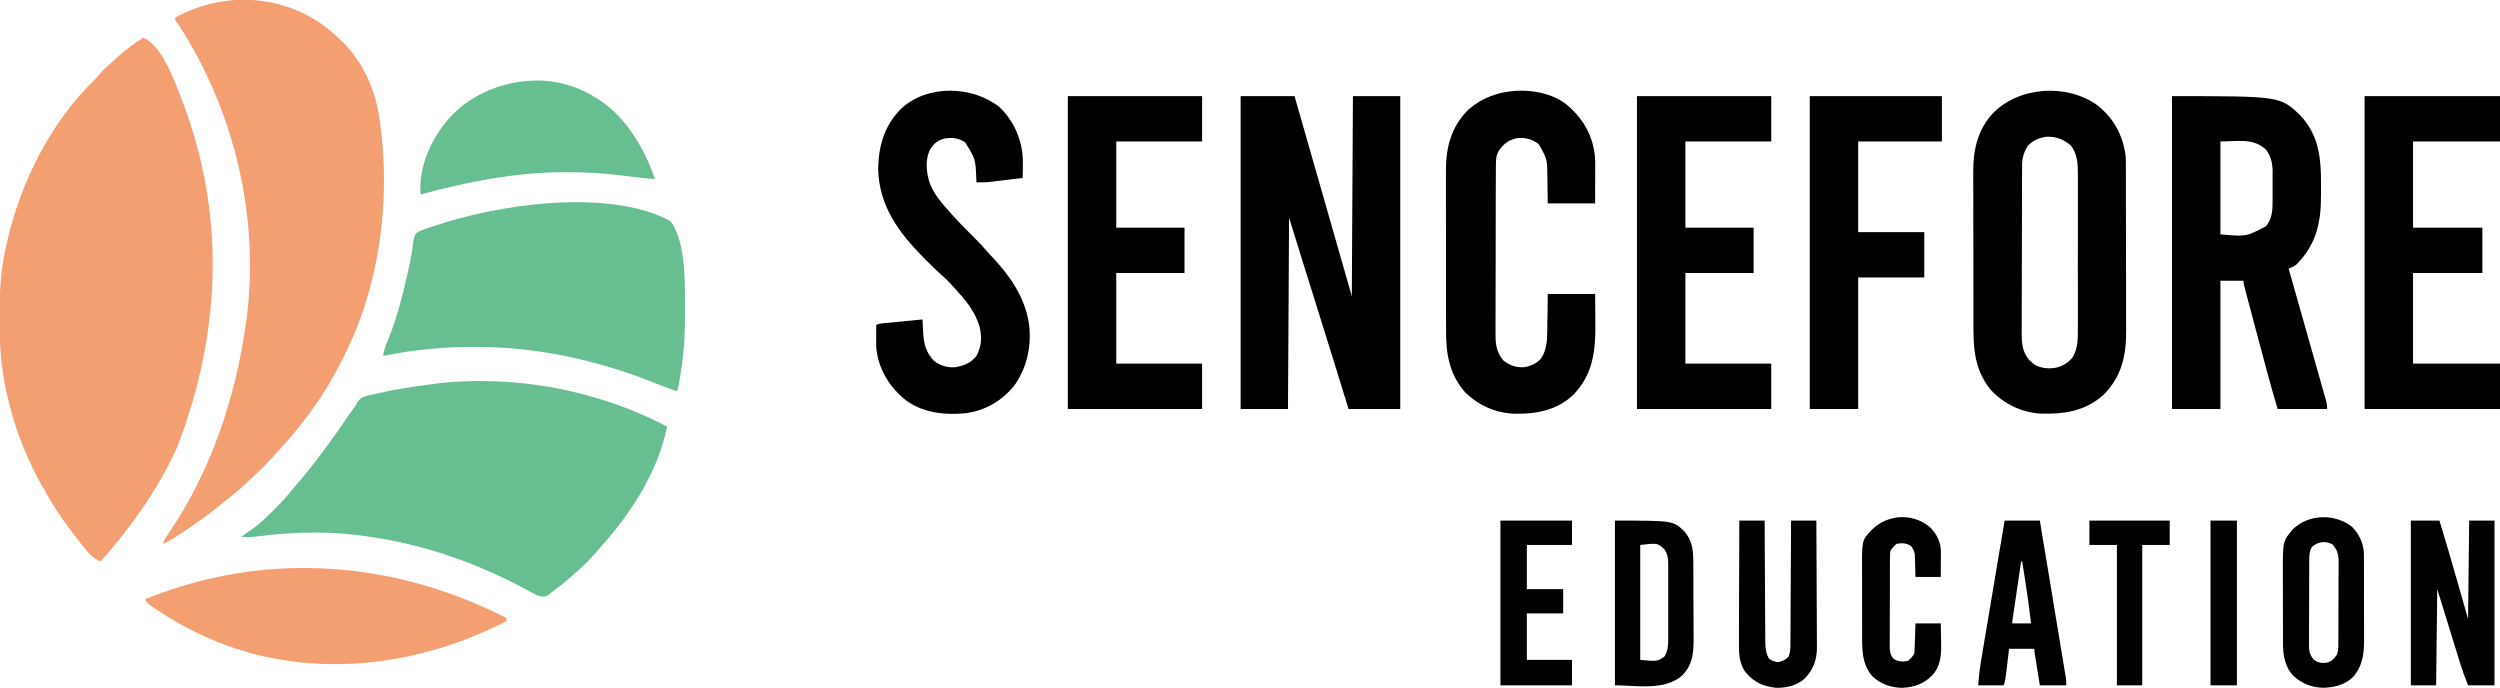
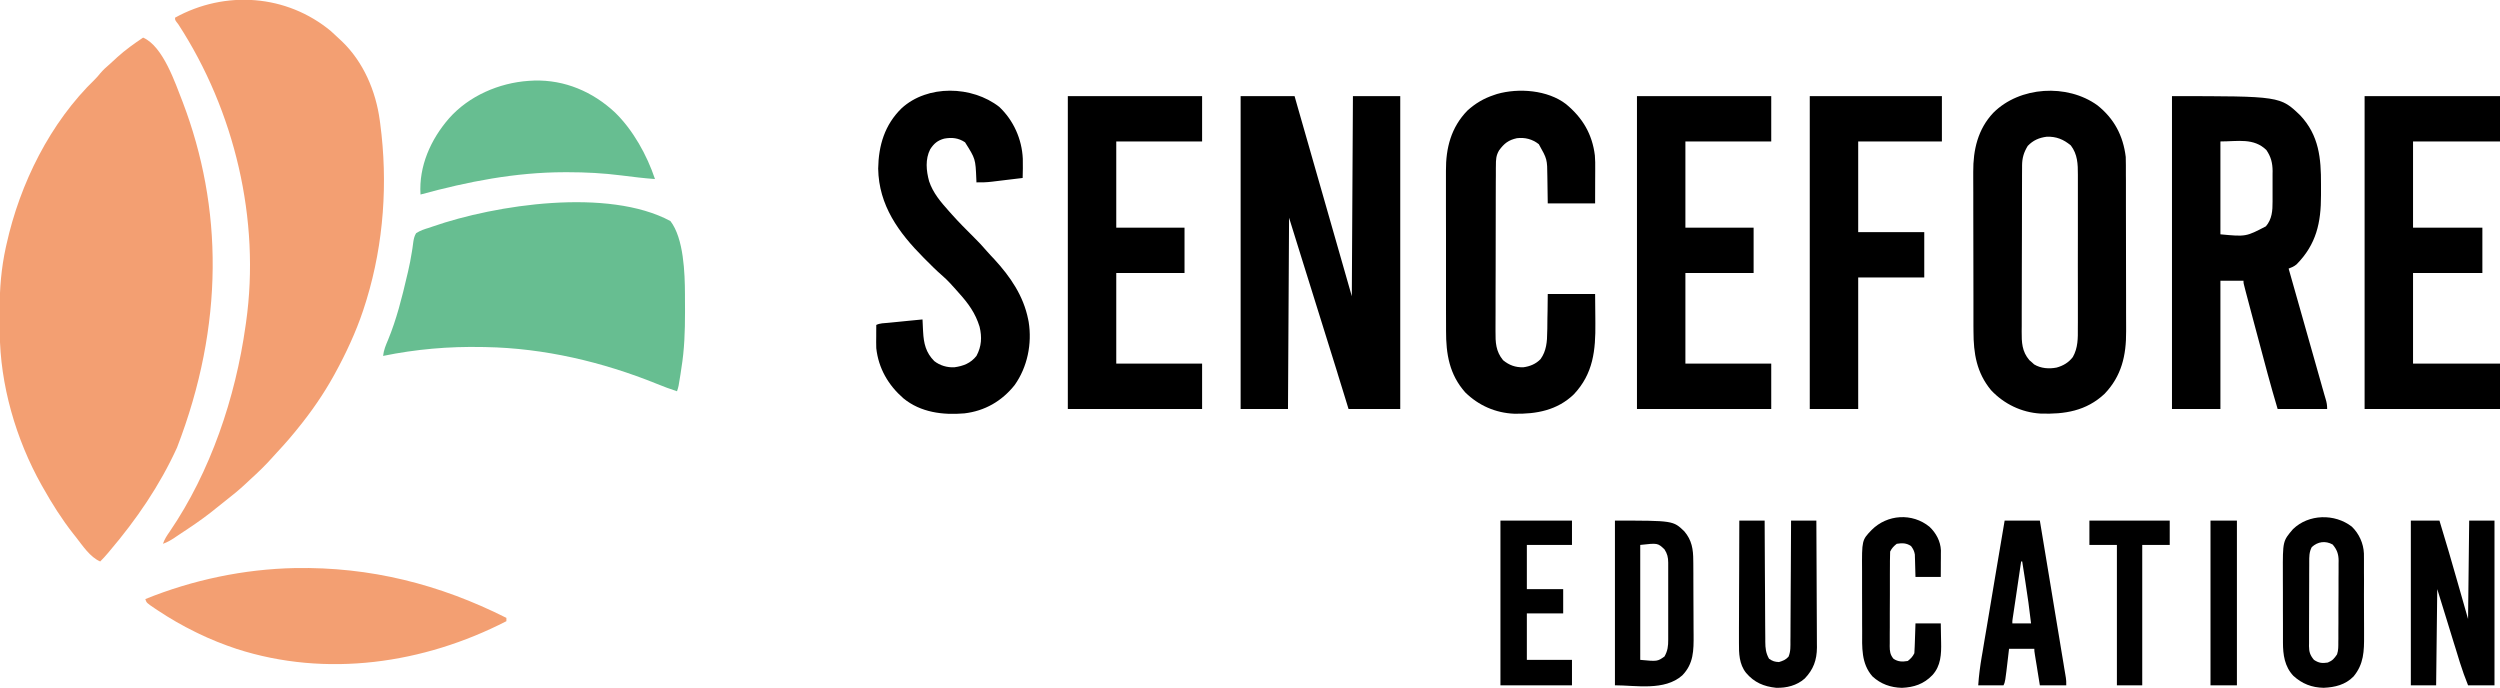
<svg xmlns="http://www.w3.org/2000/svg" width="200px" height="55px" viewBox="0 0 200 55" version="1.1">
  <g id="surface1">
    <path style=" stroke:none;fill-rule:nonzero;fill:rgb(95.294%,62.353%,44.706%);fill-opacity:1;" d="M 11.449 3.008 C 13.062 3.711 14.023 6.668 14.613 8.156 C 17.82 16.57 17.961 25.961 14.16 35.812 C 12.773 38.848 10.926 41.547 8.773 44.078 C 8.73 44.133 8.684 44.188 8.637 44.242 C 8.438 44.477 8.234 44.703 8.016 44.918 C 7.195 44.562 6.613 43.656 6.078 42.973 C 6.004 42.887 5.934 42.797 5.863 42.703 C 4.945 41.535 4.16 40.289 3.434 38.996 C 3.398 38.934 3.363 38.867 3.324 38.805 C 1.273 35.148 0 30.77 -0.02 26.562 C -0.02 26.465 -0.02 26.371 -0.02 26.273 C -0.02 26.07 -0.02 25.867 -0.02 25.668 C -0.023 25.367 -0.023 25.066 -0.027 24.766 C -0.035 23.09 0.105 21.441 0.461 19.809 C 0.48 19.723 0.5 19.637 0.52 19.547 C 1.594 14.688 4.012 9.805 7.617 6.324 C 7.758 6.184 7.883 6.035 8.008 5.879 C 8.246 5.598 8.508 5.355 8.793 5.117 C 8.996 4.941 9.188 4.758 9.383 4.574 C 10.023 3.996 10.73 3.488 11.449 3.008 Z M 11.449 3.008 " />
    <path style=" stroke:none;fill-rule:nonzero;fill:rgb(95.294%,62.353%,44.706%);fill-opacity:1;" d="M 26.48 2.496 C 26.699 2.691 26.914 2.891 27.125 3.094 C 27.199 3.164 27.27 3.23 27.348 3.301 C 29.074 4.953 30.07 7.289 30.383 9.637 C 30.395 9.723 30.406 9.809 30.418 9.898 C 31.039 14.59 30.703 19.438 29.328 23.965 C 29.305 24.039 29.281 24.113 29.258 24.191 C 28.723 25.953 27.98 27.641 27.125 29.27 C 27.094 29.328 27.062 29.391 27.027 29.453 C 26.23 30.977 25.281 32.426 24.219 33.777 C 24.176 33.832 24.133 33.887 24.09 33.941 C 23.473 34.727 22.828 35.48 22.145 36.207 C 22.02 36.34 21.898 36.477 21.777 36.613 C 21.23 37.227 20.648 37.789 20.039 38.34 C 19.91 38.457 19.785 38.574 19.66 38.695 C 19.141 39.18 18.602 39.625 18.039 40.059 C 17.824 40.223 17.613 40.395 17.402 40.566 C 16.652 41.184 15.875 41.746 15.062 42.285 C 14.867 42.414 14.676 42.543 14.48 42.672 C 14.355 42.758 14.23 42.84 14.105 42.922 C 14.051 42.961 13.992 43 13.934 43.039 C 13.641 43.23 13.363 43.391 13.035 43.504 C 13.164 43.133 13.348 42.852 13.574 42.531 C 16.844 37.738 18.836 31.812 19.641 26.086 C 19.652 25.988 19.668 25.891 19.684 25.789 C 20.844 17.574 18.77 8.871 14.266 1.945 C 14.195 1.852 14.195 1.852 14.121 1.758 C 14.004 1.59 14.004 1.59 14.004 1.414 C 18.004 -0.797 22.934 -0.457 26.48 2.496 Z M 26.48 2.496 " />
-     <path style=" stroke:none;fill-rule:nonzero;fill:rgb(40.392%,74.51%,56.863%);fill-opacity:1;" d="M 53.367 34.133 C 52.676 37.547 50.695 40.73 48.438 43.328 C 48.355 43.422 48.355 43.422 48.273 43.52 C 48.125 43.691 47.973 43.863 47.82 44.035 C 47.746 44.121 47.668 44.203 47.594 44.293 C 47.191 44.742 46.785 45.176 46.324 45.566 C 46.121 45.738 45.93 45.918 45.734 46.098 C 45.223 46.562 44.68 46.984 44.121 47.395 C 44.035 47.465 43.945 47.531 43.855 47.605 C 43.527 47.785 43.422 47.75 43.066 47.66 C 42.809 47.547 42.809 47.547 42.539 47.398 C 42.438 47.344 42.336 47.293 42.23 47.234 C 42.18 47.207 42.125 47.176 42.07 47.148 C 37.574 44.727 32.742 43.164 27.652 42.711 C 27.582 42.703 27.516 42.695 27.441 42.691 C 27.016 42.652 26.586 42.633 26.156 42.621 C 26.047 42.617 26.047 42.617 25.938 42.613 C 24.117 42.574 22.293 42.688 20.488 42.922 C 20.082 42.973 19.691 42.98 19.285 42.973 C 19.543 42.758 19.805 42.57 20.086 42.395 C 20.633 42.027 21.102 41.574 21.578 41.117 C 21.625 41.07 21.672 41.023 21.723 40.977 C 22.297 40.418 22.836 39.852 23.336 39.219 C 23.5 39.012 23.676 38.812 23.855 38.613 C 24.273 38.145 24.66 37.648 25.043 37.152 C 25.145 37.016 25.246 36.883 25.352 36.75 C 26.094 35.785 26.812 34.809 27.492 33.797 C 27.746 33.414 28.016 33.039 28.289 32.664 C 28.441 32.469 28.441 32.469 28.523 32.301 C 28.742 31.906 28.957 31.777 29.387 31.652 C 29.598 31.602 29.805 31.555 30.016 31.512 C 30.125 31.488 30.238 31.461 30.355 31.438 C 31.645 31.148 32.949 30.945 34.258 30.773 C 34.344 30.762 34.43 30.75 34.516 30.734 C 40.832 29.898 47.75 31.148 53.367 34.133 Z M 53.367 34.133 " />
    <path style=" stroke:none;fill-rule:nonzero;fill:rgb(40.392%,74.51%,56.863%);fill-opacity:1;" d="M 53.633 17.684 C 54.703 19.07 54.789 21.863 54.797 23.539 C 54.797 23.629 54.797 23.723 54.797 23.816 C 54.801 24.113 54.801 24.41 54.801 24.711 C 54.801 24.809 54.801 24.91 54.801 25.016 C 54.801 26.512 54.754 27.965 54.512 29.445 C 54.488 29.605 54.465 29.77 54.441 29.93 C 54.285 30.93 54.285 30.93 54.16 31.301 C 53.613 31.125 53.082 30.926 52.547 30.707 C 48.211 28.953 43.527 27.848 38.836 27.766 C 38.754 27.762 38.676 27.762 38.59 27.762 C 35.914 27.707 33.27 27.934 30.648 28.473 C 30.699 28.004 30.859 27.625 31.043 27.195 C 31.723 25.547 32.16 23.801 32.562 22.066 C 32.602 21.902 32.602 21.902 32.641 21.738 C 32.762 21.211 32.867 20.691 32.949 20.156 C 32.973 20.012 32.973 20.012 32.996 19.863 C 33.027 19.68 33.051 19.5 33.07 19.316 C 33.113 19.059 33.156 18.879 33.289 18.656 C 33.621 18.438 33.969 18.328 34.348 18.215 C 34.434 18.184 34.516 18.156 34.605 18.125 C 39.668 16.363 48.66 15.008 53.633 17.684 Z M 53.633 17.684 " />
    <path style=" stroke:none;fill-rule:nonzero;fill:rgb(0%,0%,0%);fill-opacity:1;" d="M 99.25 7.691 C 100.676 7.691 102.098 7.691 103.566 7.691 C 103.695 8.141 103.695 8.141 103.824 8.602 C 104.117 9.613 104.406 10.629 104.695 11.641 C 104.871 12.254 105.043 12.867 105.219 13.477 C 105.371 14.016 105.527 14.551 105.68 15.086 C 105.758 15.367 105.84 15.648 105.922 15.93 C 106.66 18.52 107.402 21.109 108.145 23.699 C 108.176 18.418 108.203 13.133 108.234 7.691 C 109.484 7.691 110.734 7.691 112.02 7.691 C 112.02 15.949 112.02 24.207 112.02 32.719 C 110.656 32.719 109.289 32.719 107.883 32.719 C 107.766 32.34 107.648 31.961 107.531 31.57 C 107.367 31.039 107.203 30.512 107.039 29.98 C 107.02 29.91 106.996 29.844 106.977 29.77 C 106.215 27.305 105.445 24.844 104.672 22.383 C 104.609 22.188 104.551 21.992 104.488 21.797 C 104.414 21.566 104.34 21.332 104.27 21.098 C 103.883 19.875 103.504 18.645 103.125 17.418 C 103.098 22.469 103.066 27.516 103.039 32.719 C 101.789 32.719 100.539 32.719 99.25 32.719 C 99.25 24.461 99.25 16.199 99.25 7.691 Z M 99.25 7.691 " />
    <path style=" stroke:none;fill-rule:nonzero;fill:rgb(0%,0%,0%);fill-opacity:1;" d="M 173.758 7.691 C 182.422 7.691 182.422 7.691 184.035 9.246 C 185.516 10.836 185.691 12.66 185.68 14.738 C 185.68 15.031 185.68 15.324 185.68 15.621 C 185.684 17.809 185.309 19.543 183.727 21.148 C 183.52 21.32 183.336 21.395 183.09 21.488 C 183.469 22.812 183.844 24.141 184.219 25.469 C 184.395 26.082 184.566 26.699 184.742 27.316 C 184.895 27.852 185.047 28.391 185.199 28.926 C 185.281 29.211 185.359 29.496 185.441 29.781 C 185.531 30.098 185.621 30.414 185.711 30.734 C 185.738 30.828 185.762 30.918 185.789 31.016 C 185.816 31.105 185.84 31.191 185.867 31.281 C 185.887 31.359 185.91 31.441 185.934 31.523 C 185.973 31.66 186.012 31.797 186.055 31.934 C 186.141 32.215 186.172 32.418 186.172 32.719 C 184.867 32.719 183.559 32.719 182.211 32.719 C 181.648 30.836 181.148 28.941 180.645 27.043 C 180.523 26.582 180.398 26.117 180.273 25.652 C 180.18 25.297 180.086 24.938 179.988 24.578 C 179.945 24.406 179.898 24.234 179.852 24.062 C 179.789 23.828 179.727 23.59 179.664 23.355 C 179.645 23.281 179.629 23.211 179.609 23.141 C 179.48 22.656 179.48 22.656 179.48 22.461 C 178.871 22.461 178.262 22.461 177.633 22.461 C 177.633 25.844 177.633 29.23 177.633 32.719 C 176.352 32.719 175.074 32.719 173.758 32.719 C 173.758 24.461 173.758 16.199 173.758 7.691 Z M 177.633 11.316 C 177.633 13.77 177.633 16.219 177.633 18.746 C 179.676 18.938 179.676 18.938 181.273 18.105 C 181.762 17.527 181.809 16.855 181.805 16.133 C 181.805 16 181.805 16 181.805 15.867 C 181.805 15.684 181.805 15.496 181.805 15.312 C 181.805 15.031 181.805 14.754 181.805 14.473 C 181.805 14.293 181.805 14.113 181.805 13.934 C 181.805 13.848 181.805 13.766 181.809 13.68 C 181.801 13.031 181.68 12.551 181.312 12.004 C 180.301 11.012 179.008 11.316 177.633 11.316 Z M 177.633 11.316 " />
    <path style=" stroke:none;fill-rule:nonzero;fill:rgb(0%,0%,0%);fill-opacity:1;" d="M 167.789 8.422 C 169.133 9.488 169.855 10.859 170.059 12.555 C 170.066 12.773 170.07 12.988 170.07 13.203 C 170.07 13.266 170.07 13.328 170.07 13.391 C 170.07 13.598 170.07 13.805 170.07 14.008 C 170.07 14.16 170.074 14.309 170.074 14.457 C 170.074 14.859 170.074 15.262 170.074 15.664 C 170.074 15.918 170.074 16.168 170.074 16.422 C 170.078 17.211 170.078 18.004 170.078 18.793 C 170.078 19.703 170.082 20.613 170.082 21.523 C 170.086 22.227 170.086 22.934 170.086 23.637 C 170.086 24.059 170.086 24.48 170.086 24.898 C 170.09 25.297 170.09 25.691 170.09 26.086 C 170.09 26.23 170.09 26.375 170.09 26.52 C 170.102 28.43 169.727 30.086 168.363 31.508 C 166.898 32.879 165.172 33.152 163.238 33.086 C 161.723 32.996 160.32 32.32 159.281 31.211 C 158.125 29.809 157.879 28.27 157.879 26.516 C 157.879 26.363 157.879 26.211 157.875 26.059 C 157.875 25.648 157.875 25.238 157.875 24.828 C 157.875 24.57 157.875 24.312 157.875 24.055 C 157.871 23.156 157.871 22.254 157.871 21.355 C 157.871 20.52 157.871 19.684 157.867 18.848 C 157.863 18.129 157.863 17.406 157.863 16.688 C 157.863 16.258 157.863 15.828 157.863 15.402 C 157.859 14.996 157.859 14.594 157.859 14.188 C 157.859 14.043 157.859 13.895 157.859 13.746 C 157.848 11.992 158.227 10.332 159.465 9.023 C 161.578 6.906 165.375 6.68 167.789 8.422 Z M 162.219 11.672 C 161.902 12.191 161.77 12.637 161.766 13.246 C 161.766 13.309 161.766 13.367 161.766 13.43 C 161.766 13.637 161.766 13.844 161.762 14.051 C 161.762 14.199 161.762 14.344 161.762 14.492 C 161.758 14.98 161.758 15.465 161.758 15.949 C 161.758 16.117 161.758 16.285 161.758 16.453 C 161.754 17.238 161.754 18.023 161.754 18.809 C 161.754 19.715 161.75 20.625 161.746 21.531 C 161.742 22.23 161.742 22.934 161.742 23.633 C 161.742 24.051 161.742 24.469 161.738 24.891 C 161.738 25.281 161.738 25.676 161.738 26.07 C 161.738 26.215 161.738 26.359 161.734 26.504 C 161.73 27.387 161.75 28.117 162.352 28.816 C 162.426 28.879 162.496 28.938 162.57 29.004 C 162.625 29.051 162.676 29.102 162.73 29.152 C 163.266 29.477 163.926 29.523 164.527 29.406 C 165.055 29.262 165.496 29 165.828 28.562 C 166.246 27.816 166.234 27.051 166.227 26.219 C 166.227 26.074 166.23 25.926 166.23 25.781 C 166.23 25.387 166.23 24.992 166.23 24.598 C 166.23 24.184 166.23 23.77 166.23 23.359 C 166.23 22.664 166.23 21.969 166.227 21.273 C 166.227 20.473 166.227 19.672 166.23 18.871 C 166.23 18.18 166.23 17.492 166.23 16.801 C 166.23 16.391 166.23 15.977 166.23 15.566 C 166.23 15.18 166.23 14.793 166.23 14.406 C 166.227 14.266 166.227 14.125 166.23 13.984 C 166.234 13.121 166.207 12.348 165.668 11.637 C 165.086 11.152 164.504 10.91 163.738 10.938 C 163.129 11.016 162.648 11.223 162.219 11.672 Z M 162.219 11.672 " />
    <path style=" stroke:none;fill-rule:nonzero;fill:rgb(0%,0%,0%);fill-opacity:1;" d="M 125.281 8.328 C 126.602 9.418 127.383 10.727 127.59 12.441 C 127.621 12.797 127.621 13.152 127.617 13.508 C 127.617 13.578 127.617 13.648 127.617 13.719 C 127.617 13.98 127.617 14.242 127.613 14.5 C 127.613 15.086 127.609 15.668 127.609 16.27 C 126.359 16.27 125.109 16.27 123.82 16.27 C 123.793 14.645 123.793 14.645 123.789 14.137 C 123.777 12.73 123.777 12.73 123.105 11.535 C 122.59 11.129 122 10.98 121.355 11.055 C 120.68 11.203 120.336 11.469 119.926 12.031 C 119.68 12.445 119.672 12.773 119.672 13.258 C 119.668 13.316 119.668 13.379 119.668 13.441 C 119.668 13.648 119.668 13.855 119.668 14.059 C 119.668 14.207 119.668 14.355 119.664 14.504 C 119.664 14.988 119.664 15.473 119.66 15.957 C 119.66 16.125 119.66 16.293 119.66 16.461 C 119.66 17.246 119.656 18.031 119.656 18.816 C 119.656 19.723 119.652 20.629 119.652 21.535 C 119.648 22.234 119.648 22.938 119.645 23.637 C 119.645 24.055 119.645 24.473 119.645 24.891 C 119.641 25.285 119.641 25.68 119.641 26.074 C 119.641 26.219 119.641 26.359 119.641 26.504 C 119.633 27.391 119.66 28.105 120.246 28.816 C 120.738 29.219 121.227 29.395 121.859 29.383 C 122.387 29.316 122.875 29.117 123.246 28.727 C 123.715 28.078 123.773 27.32 123.777 26.543 C 123.781 26.414 123.781 26.414 123.785 26.281 C 123.789 26.004 123.793 25.73 123.793 25.457 C 123.797 25.266 123.801 25.078 123.805 24.891 C 123.812 24.434 123.816 23.977 123.82 23.52 C 125.07 23.52 126.32 23.52 127.609 23.52 C 127.613 24.098 127.621 24.68 127.625 25.258 C 127.625 25.453 127.625 25.648 127.629 25.844 C 127.652 28.016 127.465 29.895 125.906 31.547 C 124.582 32.824 122.91 33.133 121.137 33.098 C 119.641 33.035 118.289 32.441 117.219 31.391 C 115.945 29.953 115.68 28.32 115.684 26.469 C 115.684 26.316 115.684 26.16 115.684 26.008 C 115.68 25.598 115.68 25.184 115.68 24.773 C 115.684 24.43 115.68 24.082 115.68 23.738 C 115.68 22.922 115.68 22.105 115.68 21.289 C 115.684 20.453 115.68 19.613 115.68 18.777 C 115.676 18.055 115.676 17.332 115.676 16.609 C 115.676 16.18 115.676 15.746 115.676 15.316 C 115.672 14.914 115.672 14.508 115.676 14.102 C 115.676 13.957 115.676 13.809 115.676 13.66 C 115.664 11.836 116.086 10.188 117.395 8.844 C 118.031 8.27 118.695 7.875 119.508 7.605 C 119.59 7.578 119.672 7.547 119.758 7.52 C 121.492 7.023 123.816 7.199 125.281 8.328 Z M 125.281 8.328 " />
    <path style=" stroke:none;fill-rule:nonzero;fill:rgb(0%,0%,0%);fill-opacity:1;" d="M 79.941 8.551 C 81.082 9.625 81.754 11.133 81.824 12.699 C 81.836 13.211 81.828 13.723 81.812 14.238 C 81.402 14.289 80.988 14.336 80.574 14.387 C 80.434 14.406 80.293 14.422 80.152 14.438 C 79.949 14.465 79.746 14.488 79.543 14.512 C 79.48 14.52 79.422 14.527 79.355 14.535 C 78.941 14.586 78.535 14.598 78.117 14.59 C 78.109 14.457 78.109 14.457 78.105 14.316 C 78.039 12.707 78.039 12.707 77.203 11.383 C 76.676 11.031 76.145 10.977 75.535 11.09 C 75.008 11.234 74.715 11.48 74.418 11.938 C 74.008 12.734 74.098 13.66 74.328 14.5 C 74.645 15.445 75.258 16.156 75.914 16.891 C 75.988 16.973 76.059 17.055 76.137 17.141 C 76.699 17.773 77.297 18.371 77.898 18.969 C 78.262 19.328 78.613 19.699 78.945 20.09 C 79.137 20.312 79.34 20.523 79.539 20.734 C 80.824 22.133 81.879 23.668 82.254 25.555 C 82.27 25.621 82.281 25.684 82.293 25.75 C 82.574 27.496 82.195 29.367 81.172 30.805 C 80.145 32.094 78.781 32.879 77.148 33.07 C 75.43 33.215 73.656 33 72.273 31.867 C 71.066 30.816 70.277 29.465 70.102 27.855 C 70.09 27.531 70.094 27.211 70.098 26.887 C 70.098 26.801 70.098 26.715 70.098 26.625 C 70.098 26.418 70.098 26.207 70.102 25.996 C 70.398 25.848 70.738 25.855 71.066 25.824 C 71.145 25.816 71.223 25.809 71.301 25.801 C 71.551 25.773 71.801 25.75 72.051 25.727 C 72.219 25.711 72.387 25.691 72.555 25.676 C 72.973 25.637 73.387 25.594 73.801 25.555 C 73.809 25.719 73.809 25.719 73.816 25.883 C 73.824 26.027 73.828 26.172 73.836 26.316 C 73.84 26.387 73.844 26.457 73.848 26.531 C 73.895 27.465 74.066 28.211 74.742 28.887 C 75.195 29.242 75.77 29.41 76.344 29.383 C 77.066 29.285 77.656 29.059 78.117 28.473 C 78.527 27.711 78.566 26.973 78.367 26.141 C 78.035 25.051 77.457 24.262 76.707 23.434 C 76.617 23.332 76.523 23.227 76.434 23.125 C 76.344 23.027 76.254 22.926 76.16 22.824 C 76.121 22.781 76.078 22.734 76.039 22.688 C 75.809 22.441 75.574 22.211 75.316 21.992 C 74.895 21.625 74.5 21.23 74.102 20.828 C 74.031 20.758 73.961 20.688 73.887 20.613 C 71.891 18.605 70.305 16.434 70.254 13.492 C 70.285 11.625 70.777 9.984 72.125 8.664 C 74.207 6.754 77.766 6.855 79.941 8.551 Z M 79.941 8.551 " />
    <path style=" stroke:none;fill-rule:nonzero;fill:rgb(0%,0%,0%);fill-opacity:1;" d="M 189.168 7.691 C 192.742 7.691 196.316 7.691 200 7.691 C 200 8.891 200 10.086 200 11.316 C 197.703 11.316 195.406 11.316 193.043 11.316 C 193.043 13.594 193.043 15.871 193.043 18.215 C 194.875 18.215 196.703 18.215 198.59 18.215 C 198.59 19.41 198.59 20.609 198.59 21.84 C 196.762 21.84 194.93 21.84 193.043 21.84 C 193.043 24.234 193.043 26.625 193.043 29.09 C 195.34 29.09 197.633 29.09 200 29.09 C 200 30.289 200 31.484 200 32.719 C 196.426 32.719 192.852 32.719 189.168 32.719 C 189.168 24.461 189.168 16.199 189.168 7.691 Z M 189.168 7.691 " />
    <path style=" stroke:none;fill-rule:nonzero;fill:rgb(0%,0%,0%);fill-opacity:1;" d="M 130.957 7.691 C 134.5 7.691 138.047 7.691 141.699 7.691 C 141.699 8.891 141.699 10.086 141.699 11.316 C 139.434 11.316 137.164 11.316 134.832 11.316 C 134.832 13.594 134.832 15.871 134.832 18.215 C 136.633 18.215 138.434 18.215 140.289 18.215 C 140.289 19.41 140.289 20.609 140.289 21.84 C 138.488 21.84 136.688 21.84 134.832 21.84 C 134.832 24.234 134.832 26.625 134.832 29.09 C 137.098 29.09 139.363 29.09 141.699 29.09 C 141.699 30.289 141.699 31.484 141.699 32.719 C 138.152 32.719 134.609 32.719 130.957 32.719 C 130.957 24.461 130.957 16.199 130.957 7.691 Z M 130.957 7.691 " />
    <path style=" stroke:none;fill-rule:nonzero;fill:rgb(0%,0%,0%);fill-opacity:1;" d="M 85.426 7.691 C 88.969 7.691 92.516 7.691 96.168 7.691 C 96.168 8.891 96.168 10.086 96.168 11.316 C 93.902 11.316 91.637 11.316 89.301 11.316 C 89.301 13.594 89.301 15.871 89.301 18.215 C 91.102 18.215 92.902 18.215 94.762 18.215 C 94.762 19.41 94.762 20.609 94.762 21.84 C 92.957 21.84 91.156 21.84 89.301 21.84 C 89.301 24.234 89.301 26.625 89.301 29.09 C 91.566 29.09 93.832 29.09 96.168 29.09 C 96.168 30.289 96.168 31.484 96.168 32.719 C 92.625 32.719 89.078 32.719 85.426 32.719 C 85.426 24.461 85.426 16.199 85.426 7.691 Z M 85.426 7.691 " />
    <path style=" stroke:none;fill-rule:nonzero;fill:rgb(95.294%,62.353%,44.706%);fill-opacity:1;" d="M 23.609 45.445 C 29.621 45.34 35.152 46.734 40.512 49.43 C 40.512 49.516 40.512 49.605 40.512 49.695 C 33.883 53.102 26.113 54.23 18.934 51.914 C 17.879 51.562 16.852 51.156 15.852 50.668 C 15.777 50.629 15.699 50.594 15.621 50.555 C 14.59 50.051 13.605 49.484 12.648 48.848 C 12.555 48.789 12.465 48.727 12.371 48.664 C 11.723 48.227 11.723 48.227 11.625 47.926 C 15.43 46.387 19.508 45.527 23.609 45.445 Z M 23.609 45.445 " />
    <path style=" stroke:none;fill-rule:nonzero;fill:rgb(0%,0%,0%);fill-opacity:1;" d="M 144.781 7.691 C 148.27 7.691 151.758 7.691 155.352 7.691 C 155.352 8.891 155.352 10.086 155.352 11.316 C 153.141 11.316 150.934 11.316 148.656 11.316 C 148.656 13.711 148.656 16.105 148.656 18.57 C 150.402 18.57 152.145 18.57 153.941 18.57 C 153.941 19.766 153.941 20.961 153.941 22.195 C 152.199 22.195 150.453 22.195 148.656 22.195 C 148.656 25.668 148.656 29.141 148.656 32.719 C 147.379 32.719 146.098 32.719 144.781 32.719 C 144.781 24.461 144.781 16.199 144.781 7.691 Z M 144.781 7.691 " />
    <path style=" stroke:none;fill-rule:nonzero;fill:rgb(40.392%,74.51%,56.863%);fill-opacity:1;" d="M 42.73 6.445 C 45.184 6.375 47.422 7.34 49.199 8.996 C 50.648 10.406 51.758 12.41 52.398 14.324 C 51.5 14.258 50.609 14.148 49.715 14.035 C 48.277 13.852 46.859 13.777 45.414 13.777 C 45.332 13.777 45.25 13.777 45.168 13.777 C 41.211 13.785 37.449 14.523 33.641 15.562 C 33.496 13.297 34.461 11.145 35.93 9.461 C 37.52 7.668 39.922 6.633 42.285 6.469 C 42.434 6.461 42.582 6.453 42.73 6.445 Z M 42.73 6.445 " />
    <path style=" stroke:none;fill-rule:nonzero;fill:rgb(0%,0%,0%);fill-opacity:1;" d="M 192.867 41.648 C 193.621 41.648 194.379 41.648 195.156 41.648 C 195.676 43.336 196.164 45.031 196.648 46.727 C 196.91 47.648 197.176 48.57 197.445 49.52 C 197.477 46.922 197.504 44.324 197.535 41.648 C 198.203 41.648 198.871 41.648 199.559 41.648 C 199.559 45.996 199.559 50.344 199.559 54.824 C 198.863 54.824 198.164 54.824 197.445 54.824 C 197.207 54.223 196.988 53.633 196.797 53.016 C 196.77 52.926 196.746 52.84 196.715 52.75 C 196.633 52.477 196.547 52.199 196.461 51.922 C 196.406 51.742 196.352 51.562 196.293 51.387 C 196.121 50.82 195.945 50.258 195.773 49.695 C 195.512 48.848 195.25 48.004 194.98 47.129 C 194.949 49.668 194.922 52.207 194.891 54.824 C 194.223 54.824 193.555 54.824 192.867 54.824 C 192.867 50.477 192.867 46.129 192.867 41.648 Z M 192.867 41.648 " />
    <path style=" stroke:none;fill-rule:nonzero;fill:rgb(0%,0%,0%);fill-opacity:1;" d="M 129.195 41.648 C 133.855 41.648 133.855 41.648 134.746 42.508 C 135.348 43.215 135.461 43.945 135.461 44.84 C 135.465 44.922 135.465 45.004 135.465 45.086 C 135.465 45.352 135.469 45.617 135.469 45.883 C 135.469 45.973 135.469 46.062 135.469 46.156 C 135.473 46.641 135.473 47.121 135.473 47.605 C 135.473 48.102 135.477 48.598 135.48 49.094 C 135.484 49.477 135.484 49.859 135.484 50.242 C 135.484 50.426 135.484 50.609 135.488 50.789 C 135.496 52.035 135.496 53.09 134.582 54.031 C 133.164 55.293 130.859 54.824 129.195 54.824 C 129.195 50.477 129.195 46.129 129.195 41.648 Z M 131.219 43.594 C 131.219 46.629 131.219 49.664 131.219 52.789 C 132.59 52.918 132.59 52.918 133.156 52.523 C 133.418 52.066 133.461 51.684 133.457 51.16 C 133.457 51.09 133.457 51.02 133.457 50.945 C 133.457 50.711 133.457 50.473 133.457 50.238 C 133.457 50.074 133.457 49.91 133.457 49.746 C 133.457 49.402 133.457 49.059 133.457 48.715 C 133.453 48.273 133.457 47.836 133.457 47.395 C 133.457 47.055 133.457 46.715 133.457 46.375 C 133.457 46.215 133.457 46.051 133.457 45.891 C 133.457 45.664 133.457 45.438 133.457 45.211 C 133.457 45.145 133.457 45.078 133.457 45.008 C 133.453 44.586 133.387 44.301 133.156 43.945 C 132.617 43.438 132.617 43.438 131.219 43.594 Z M 131.219 43.594 " />
    <path style=" stroke:none;fill-rule:nonzero;fill:rgb(0%,0%,0%);fill-opacity:1;" d="M 188.148 42.133 C 188.727 42.695 189.078 43.469 189.113 44.277 C 189.117 44.426 189.117 44.578 189.117 44.73 C 189.117 44.812 189.117 44.895 189.117 44.98 C 189.117 45.254 189.117 45.523 189.117 45.797 C 189.117 45.988 189.117 46.18 189.121 46.371 C 189.121 46.77 189.121 47.168 189.117 47.566 C 189.117 48.078 189.121 48.586 189.121 49.098 C 189.125 49.488 189.125 49.883 189.125 50.277 C 189.125 50.465 189.125 50.652 189.125 50.84 C 189.133 52.086 189.109 53.125 188.281 54.121 C 187.625 54.785 186.801 54.984 185.895 55.023 C 184.945 55.008 184.164 54.703 183.465 54.062 C 182.77 53.324 182.637 52.379 182.637 51.402 C 182.637 51.328 182.637 51.25 182.637 51.172 C 182.637 50.926 182.637 50.676 182.637 50.43 C 182.637 50.254 182.637 50.082 182.637 49.906 C 182.633 49.543 182.633 49.18 182.633 48.816 C 182.633 48.352 182.633 47.887 182.633 47.426 C 182.629 47.066 182.629 46.707 182.629 46.348 C 182.629 46.176 182.629 46.008 182.629 45.836 C 182.621 43.289 182.621 43.289 183.438 42.332 C 184.691 41.117 186.777 41.07 188.148 42.133 Z M 184.941 43.77 C 184.727 44.168 184.738 44.551 184.738 44.992 C 184.738 45.07 184.738 45.148 184.738 45.227 C 184.734 45.484 184.734 45.742 184.734 45.996 C 184.734 46.176 184.734 46.355 184.734 46.531 C 184.73 46.906 184.73 47.281 184.73 47.656 C 184.73 48.133 184.73 48.613 184.727 49.09 C 184.723 49.461 184.723 49.828 184.723 50.195 C 184.723 50.371 184.723 50.551 184.723 50.727 C 184.719 50.973 184.719 51.219 184.723 51.469 C 184.719 51.539 184.719 51.613 184.719 51.688 C 184.723 52.152 184.809 52.422 185.117 52.789 C 185.5 53.043 185.77 53.078 186.223 53.004 C 186.609 52.844 186.73 52.691 186.965 52.348 C 187.078 52.012 187.066 51.695 187.066 51.348 C 187.07 51.27 187.07 51.195 187.07 51.117 C 187.07 50.871 187.07 50.621 187.07 50.371 C 187.074 50.199 187.074 50.027 187.074 49.855 C 187.074 49.492 187.074 49.129 187.074 48.766 C 187.074 48.301 187.078 47.84 187.082 47.375 C 187.082 47.016 187.082 46.66 187.082 46.305 C 187.082 46.133 187.082 45.961 187.086 45.789 C 187.086 45.551 187.086 45.312 187.086 45.07 C 187.086 45 187.086 44.93 187.09 44.859 C 187.086 44.328 186.961 43.969 186.609 43.559 C 186.035 43.242 185.422 43.324 184.941 43.77 Z M 184.941 43.77 " />
    <path style=" stroke:none;fill-rule:nonzero;fill:rgb(0%,0%,0%);fill-opacity:1;" d="M 139.145 41.648 C 139.812 41.648 140.484 41.648 141.172 41.648 C 141.172 41.961 141.176 42.273 141.176 42.598 C 141.18 43.629 141.184 44.664 141.191 45.695 C 141.195 46.324 141.199 46.949 141.203 47.578 C 141.203 48.184 141.207 48.789 141.211 49.391 C 141.215 49.621 141.215 49.852 141.215 50.086 C 141.215 50.406 141.219 50.73 141.223 51.055 C 141.223 51.195 141.223 51.195 141.223 51.344 C 141.227 51.863 141.266 52.246 141.523 52.699 C 141.816 52.898 141.969 52.945 142.316 52.965 C 142.637 52.867 142.855 52.785 143.082 52.535 C 143.262 52.109 143.234 51.691 143.234 51.234 C 143.234 51.133 143.238 51.027 143.238 50.922 C 143.242 50.578 143.242 50.238 143.242 49.895 C 143.242 49.656 143.246 49.422 143.246 49.184 C 143.25 48.621 143.254 48.062 143.254 47.5 C 143.258 46.863 143.262 46.223 143.266 45.586 C 143.273 44.273 143.281 42.961 143.285 41.648 C 143.953 41.648 144.621 41.648 145.309 41.648 C 145.32 43.062 145.324 44.473 145.328 45.887 C 145.332 46.543 145.332 47.199 145.336 47.855 C 145.34 48.426 145.344 49 145.344 49.57 C 145.344 49.875 145.344 50.176 145.348 50.48 C 145.352 50.816 145.352 51.156 145.352 51.496 C 145.352 51.594 145.352 51.695 145.355 51.797 C 145.348 52.805 145.074 53.559 144.375 54.285 C 143.746 54.844 142.922 55.047 142.09 55.023 C 141.102 54.922 140.332 54.594 139.684 53.828 C 139.133 53.137 139.109 52.273 139.117 51.426 C 139.117 51.32 139.117 51.215 139.117 51.102 C 139.117 50.816 139.117 50.527 139.117 50.238 C 139.121 49.938 139.121 49.633 139.121 49.332 C 139.121 48.758 139.125 48.188 139.125 47.617 C 139.129 46.965 139.133 46.312 139.133 45.664 C 139.137 44.324 139.141 42.984 139.145 41.648 Z M 139.145 41.648 " />
    <path style=" stroke:none;fill-rule:nonzero;fill:rgb(0%,0%,0%);fill-opacity:1;" d="M 160.371 41.648 C 161.301 41.648 162.23 41.648 163.188 41.648 C 163.465 43.312 163.738 44.98 164.016 46.645 C 164.141 47.418 164.27 48.191 164.398 48.965 C 164.512 49.641 164.621 50.312 164.734 50.988 C 164.793 51.344 164.852 51.699 164.91 52.059 C 164.965 52.395 165.02 52.73 165.078 53.066 C 165.098 53.188 165.117 53.312 165.137 53.434 C 165.168 53.602 165.195 53.773 165.223 53.941 C 165.238 54.035 165.254 54.129 165.27 54.227 C 165.301 54.469 165.301 54.469 165.301 54.824 C 164.605 54.824 163.906 54.824 163.188 54.824 C 163.125 54.438 163.062 54.051 163 53.66 C 162.98 53.531 162.957 53.398 162.938 53.266 C 162.906 53.078 162.875 52.887 162.844 52.699 C 162.824 52.586 162.809 52.473 162.789 52.355 C 162.746 52.082 162.746 52.082 162.746 51.906 C 162.078 51.906 161.41 51.906 160.723 51.906 C 160.695 52.129 160.672 52.352 160.645 52.578 C 160.414 54.555 160.414 54.555 160.281 54.824 C 159.613 54.824 158.945 54.824 158.258 54.824 C 158.309 54.051 158.41 53.293 158.539 52.531 C 158.559 52.41 158.582 52.289 158.602 52.172 C 158.652 51.852 158.707 51.527 158.762 51.207 C 158.82 50.871 158.875 50.535 158.934 50.199 C 159.039 49.562 159.145 48.926 159.254 48.289 C 159.375 47.566 159.496 46.84 159.617 46.117 C 159.867 44.625 160.117 43.137 160.371 41.648 Z M 161.691 44.918 C 161.59 45.598 161.488 46.273 161.391 46.949 C 161.355 47.18 161.32 47.41 161.289 47.641 C 161.238 47.973 161.188 48.301 161.141 48.633 C 161.125 48.734 161.109 48.84 161.094 48.945 C 161.078 49.043 161.066 49.137 161.051 49.234 C 161.031 49.363 161.031 49.363 161.012 49.492 C 160.984 49.691 160.984 49.691 160.988 49.871 C 161.48 49.871 161.973 49.871 162.484 49.871 C 162.359 48.758 162.203 47.656 162.031 46.551 C 162.008 46.391 161.984 46.23 161.957 46.07 C 161.898 45.688 161.84 45.305 161.777 44.918 C 161.75 44.918 161.723 44.918 161.691 44.918 Z M 161.691 44.918 " />
    <path style=" stroke:none;fill-rule:nonzero;fill:rgb(0%,0%,0%);fill-opacity:1;" d="M 154.363 42.145 C 154.887 42.641 155.242 43.301 155.273 44.031 C 155.27 44.176 155.27 44.176 155.27 44.328 C 155.27 44.488 155.27 44.488 155.27 44.648 C 155.27 44.816 155.27 44.816 155.266 44.984 C 155.266 45.098 155.266 45.211 155.266 45.324 C 155.266 45.602 155.266 45.879 155.262 46.156 C 154.594 46.156 153.926 46.156 153.238 46.156 C 153.207 45.168 153.207 45.168 153.203 44.859 C 153.199 44.777 153.195 44.695 153.195 44.613 C 153.191 44.527 153.188 44.445 153.188 44.359 C 153.141 44.078 153.051 43.91 152.883 43.684 C 152.512 43.434 152.176 43.434 151.738 43.504 C 151.492 43.699 151.352 43.844 151.211 44.125 C 151.203 44.379 151.195 44.629 151.195 44.883 C 151.195 44.961 151.195 45.039 151.195 45.121 C 151.195 45.383 151.195 45.645 151.191 45.906 C 151.191 46.086 151.191 46.266 151.191 46.449 C 151.191 46.828 151.191 47.207 151.191 47.59 C 151.188 48.074 151.188 48.562 151.184 49.051 C 151.184 49.426 151.184 49.797 151.184 50.172 C 151.184 50.352 151.18 50.531 151.18 50.711 C 151.18 50.961 151.18 51.215 151.18 51.465 C 151.18 51.539 151.18 51.613 151.176 51.691 C 151.18 52.098 151.207 52.371 151.477 52.699 C 151.848 52.949 152.184 52.949 152.621 52.879 C 152.867 52.684 153.008 52.539 153.148 52.258 C 153.16 52.078 153.172 51.898 153.176 51.719 C 153.184 51.559 153.184 51.559 153.188 51.395 C 153.191 51.281 153.195 51.168 153.199 51.055 C 153.203 50.883 153.203 50.883 153.211 50.711 C 153.219 50.43 153.227 50.152 153.238 49.871 C 153.906 49.871 154.574 49.871 155.262 49.871 C 155.27 50.242 155.277 50.617 155.281 50.988 C 155.281 51.117 155.285 51.242 155.289 51.367 C 155.312 52.328 155.273 53.273 154.586 54.016 C 153.902 54.727 153.117 54.984 152.148 55.027 C 151.246 55 150.473 54.73 149.801 54.117 C 148.883 53.082 148.969 51.773 148.973 50.473 C 148.969 50.293 148.969 50.109 148.969 49.93 C 148.969 49.547 148.969 49.168 148.969 48.785 C 148.973 48.301 148.969 47.816 148.965 47.332 C 148.965 46.953 148.965 46.578 148.965 46.203 C 148.965 46.023 148.965 45.844 148.965 45.668 C 148.949 43.211 148.949 43.211 149.73 42.398 C 150.977 41.145 152.98 41.012 154.363 42.145 Z M 154.363 42.145 " />
    <path style=" stroke:none;fill-rule:nonzero;fill:rgb(0%,0%,0%);fill-opacity:1;" d="M 120.035 41.648 C 121.926 41.648 123.812 41.648 125.758 41.648 C 125.758 42.289 125.758 42.934 125.758 43.594 C 124.566 43.594 123.375 43.594 122.148 43.594 C 122.148 44.762 122.148 45.926 122.148 47.129 C 123.109 47.129 124.066 47.129 125.055 47.129 C 125.055 47.773 125.055 48.414 125.055 49.074 C 124.098 49.074 123.137 49.074 122.148 49.074 C 122.148 50.301 122.148 51.527 122.148 52.789 C 123.34 52.789 124.531 52.789 125.758 52.789 C 125.758 53.461 125.758 54.133 125.758 54.824 C 123.871 54.824 121.98 54.824 120.035 54.824 C 120.035 50.477 120.035 46.129 120.035 41.648 Z M 120.035 41.648 " />
    <path style=" stroke:none;fill-rule:nonzero;fill:rgb(0%,0%,0%);fill-opacity:1;" d="M 167.152 41.648 C 169.273 41.648 171.395 41.648 173.578 41.648 C 173.578 42.289 173.578 42.934 173.578 43.594 C 172.852 43.594 172.125 43.594 171.379 43.594 C 171.379 47.301 171.379 51.004 171.379 54.824 C 170.711 54.824 170.043 54.824 169.352 54.824 C 169.352 51.117 169.352 47.41 169.352 43.594 C 168.625 43.594 167.898 43.594 167.152 43.594 C 167.152 42.953 167.152 42.309 167.152 41.648 Z M 167.152 41.648 " />
    <path style=" stroke:none;fill-rule:nonzero;fill:rgb(0%,0%,0%);fill-opacity:1;" d="M 176.84 41.648 C 177.535 41.648 178.234 41.648 178.953 41.648 C 178.953 45.996 178.953 50.344 178.953 54.824 C 178.254 54.824 177.559 54.824 176.84 54.824 C 176.84 50.477 176.84 46.129 176.84 41.648 Z M 176.84 41.648 " />
  </g>
</svg>